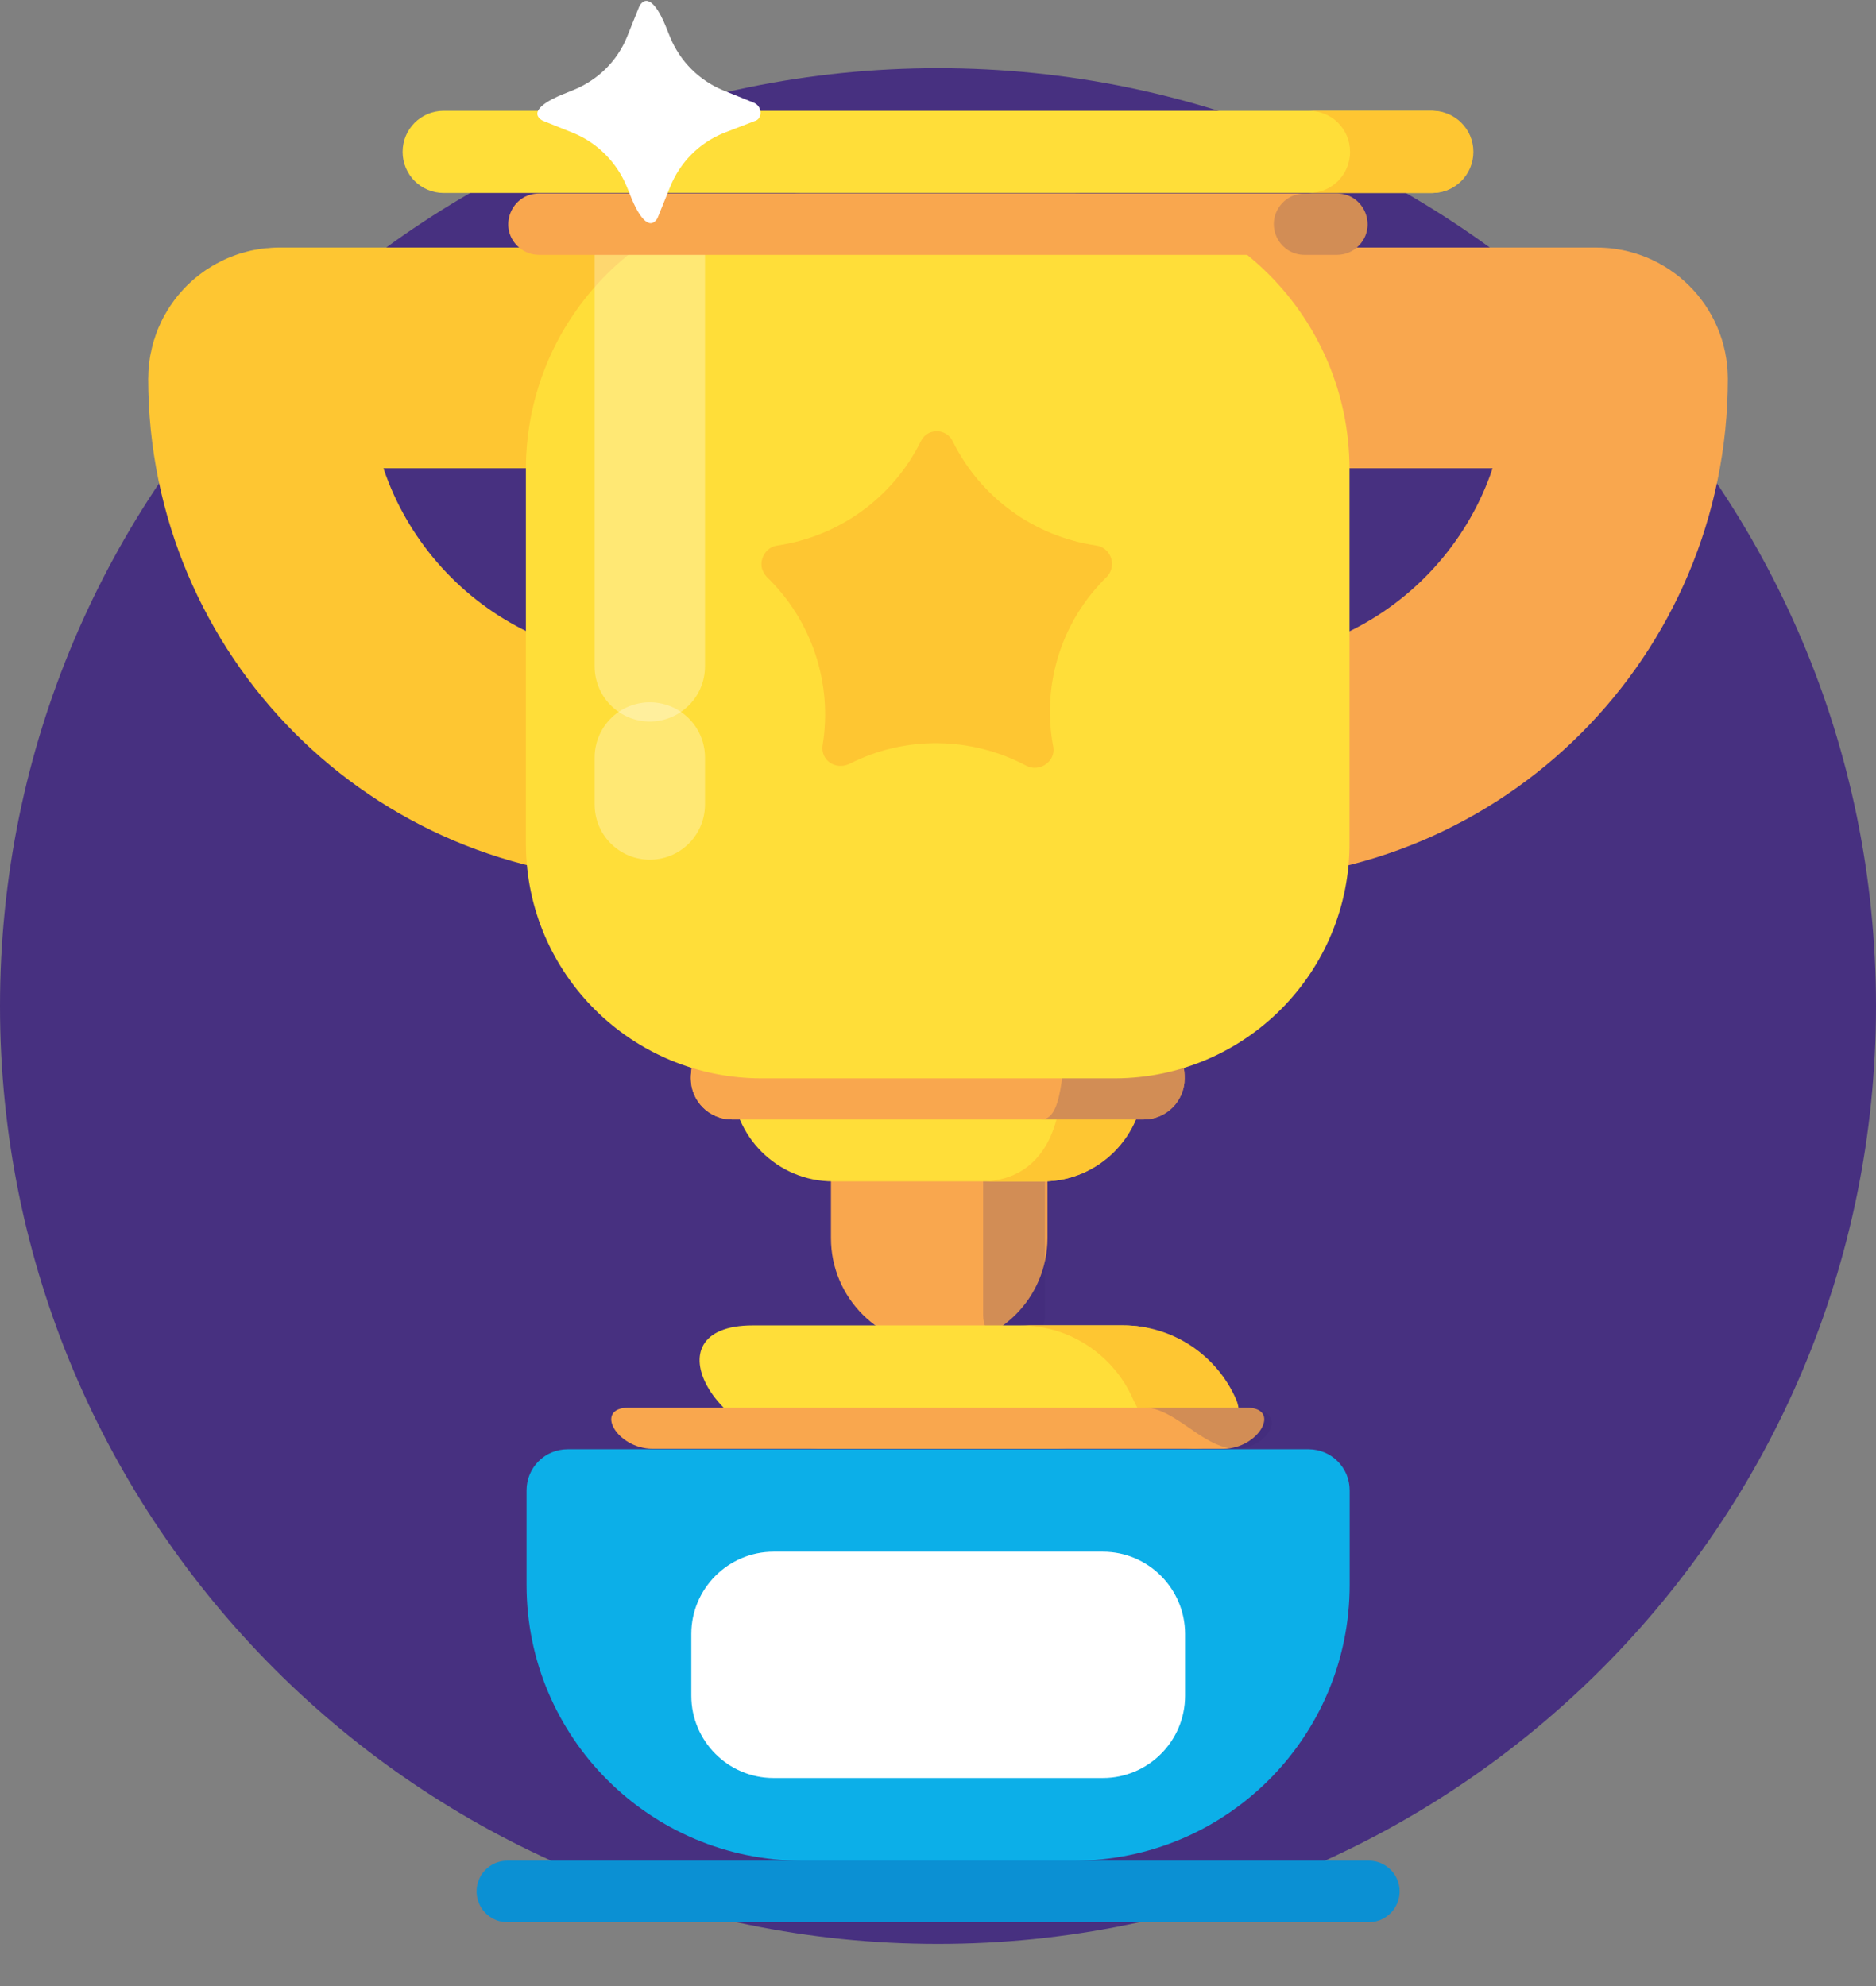
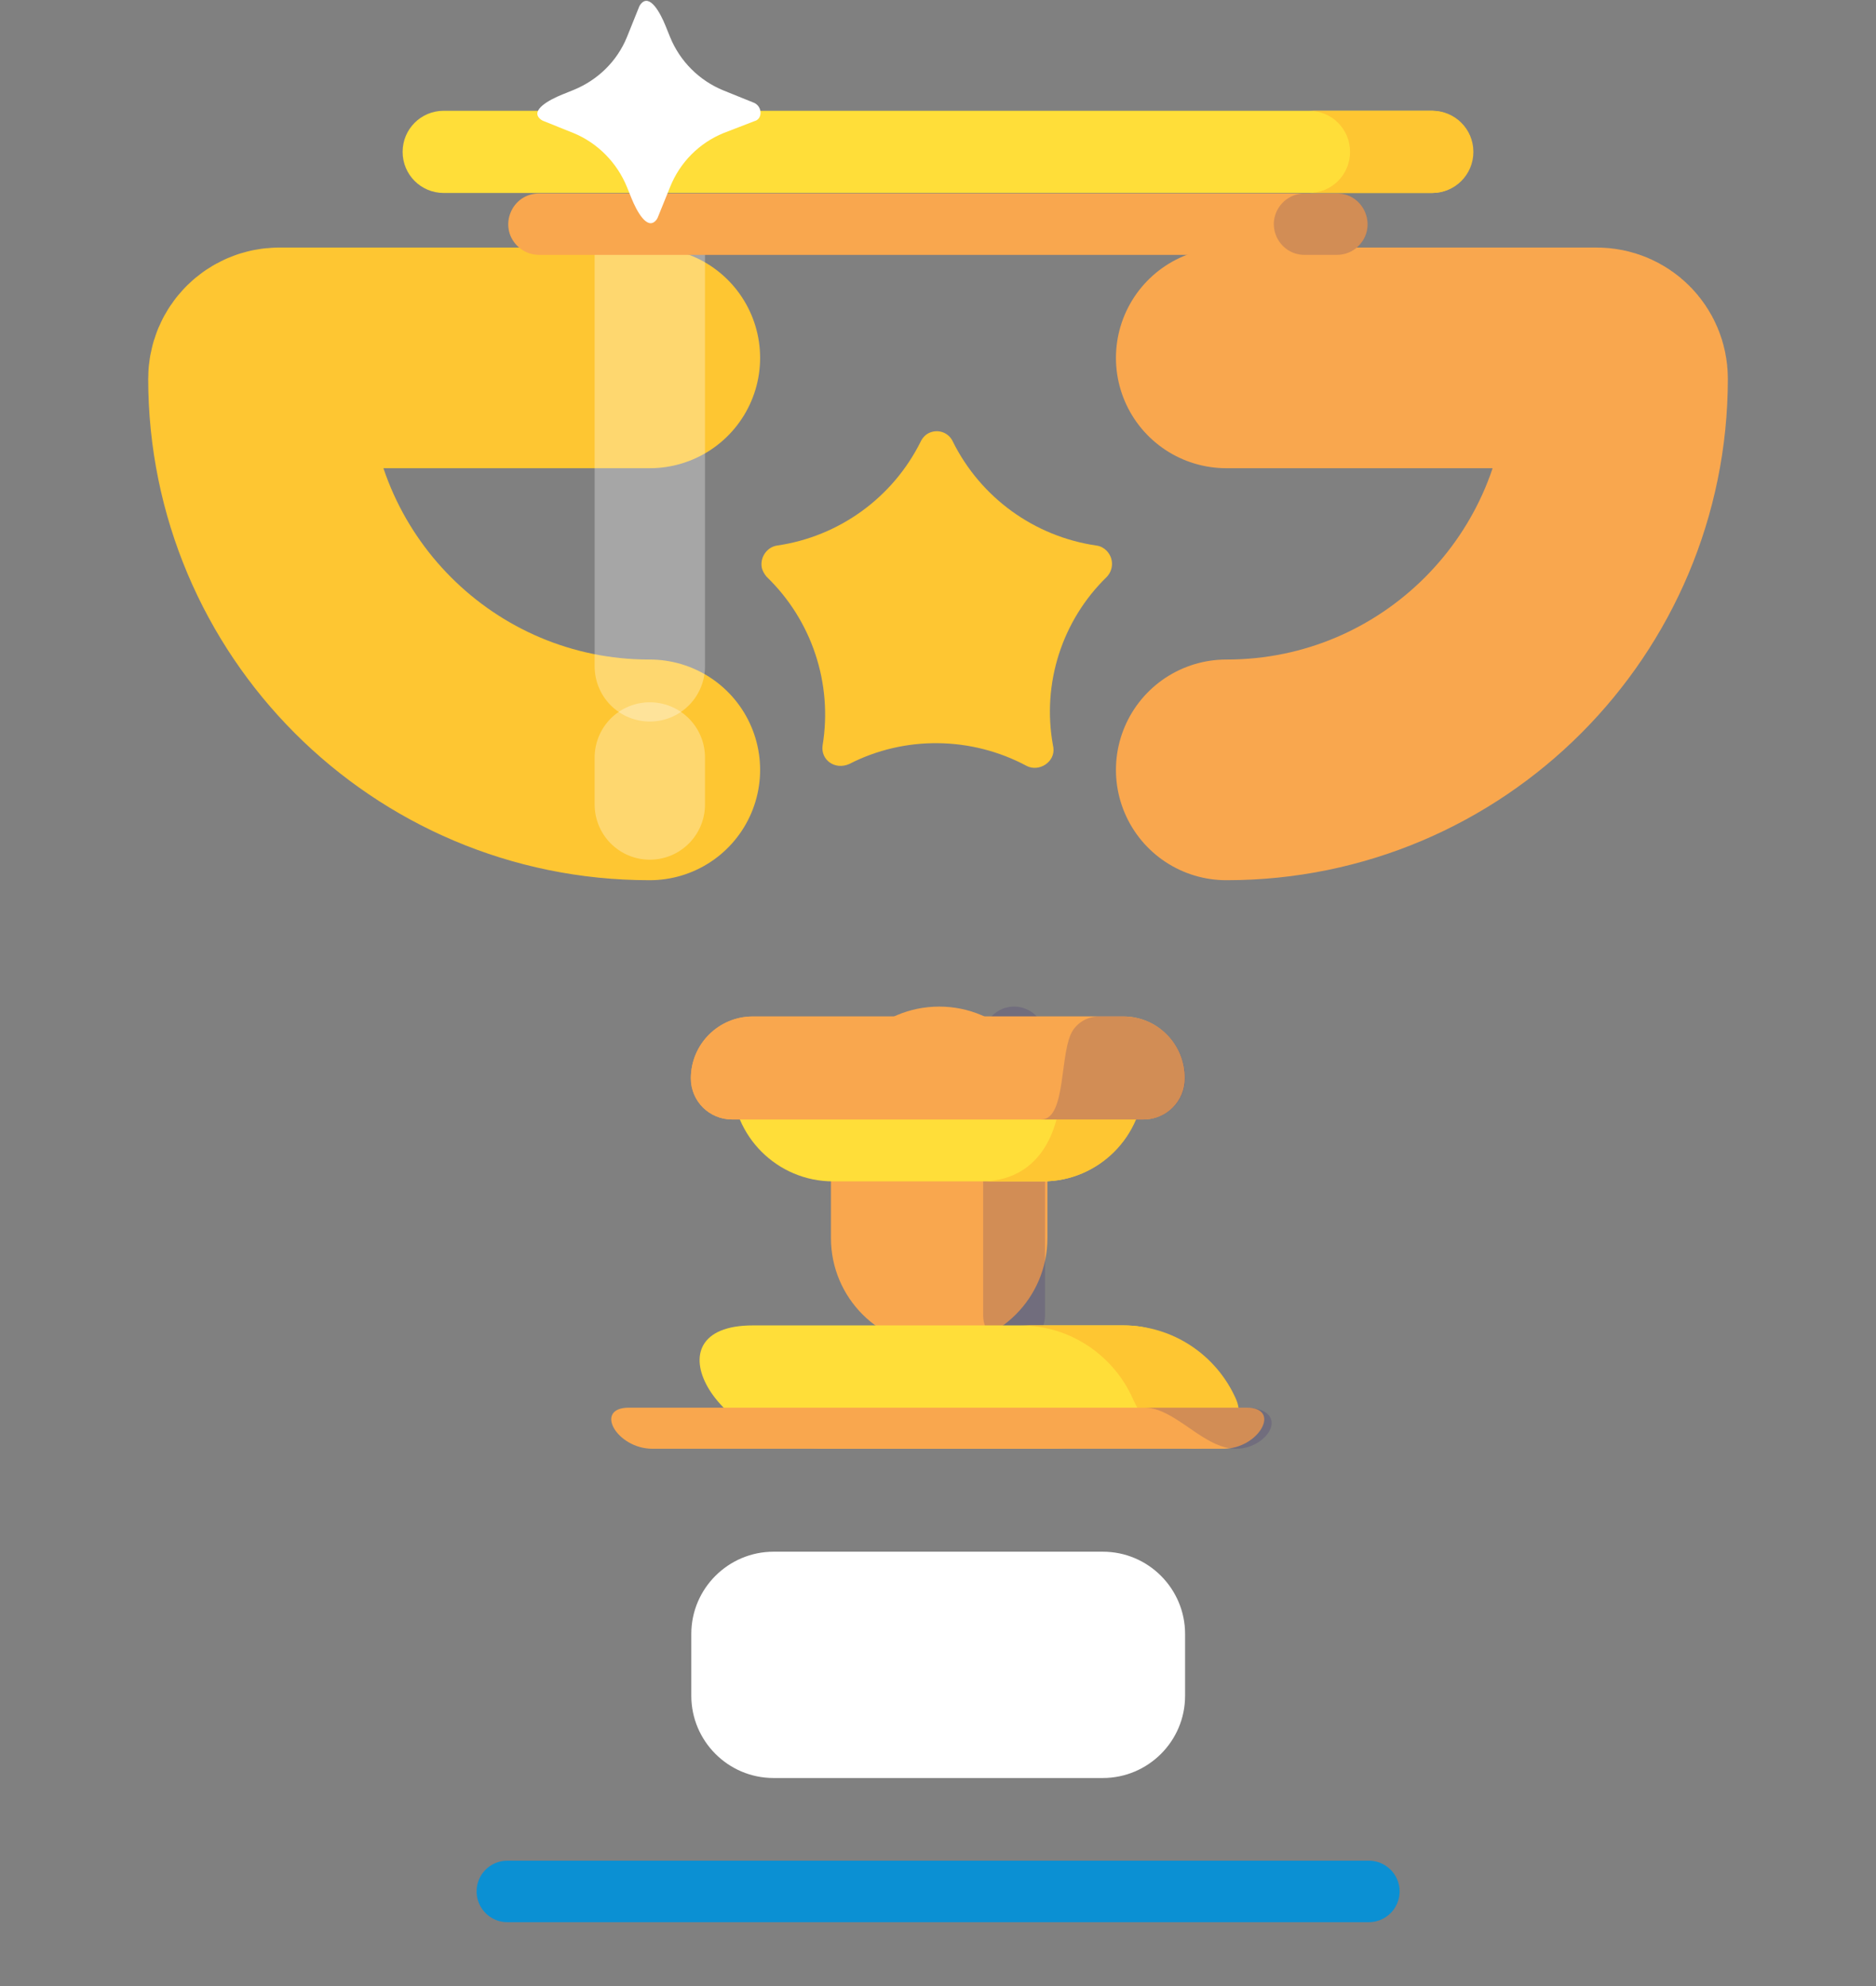
<svg xmlns="http://www.w3.org/2000/svg" width="34" height="36" viewBox="0 0 34 36" fill="none">
  <rect x="0" y="0" width="34" height="36" fill="#808080" stroke="none" />
-   <path d="M17 35.236C26.389 35.236 34 27.625 34 18.236C34 8.847 26.389 1.236 17 1.236C7.611 1.236 0 8.847 0 18.236C0 27.625 7.611 35.236 17 35.236Z" fill="#473080" />
-   <path d="M24.461 28.728C24.461 31.49 22.222 33.728 19.461 33.728H14.543C11.781 33.728 9.543 31.49 9.543 28.728V27.015C9.543 26.602 9.875 26.27 10.288 26.27H23.716C24.128 26.27 24.461 26.602 24.461 27.015V28.728Z" fill="#0CAFE8" />
  <path d="M25.338 34.11C25.457 34.47 25.189 34.842 24.809 34.842H9.194C8.813 34.842 8.545 34.467 8.667 34.106C8.743 33.88 8.955 33.728 9.194 33.728H24.809C25.049 33.728 25.262 33.882 25.338 34.11Z" fill="#0B90D3" />
  <path d="M19.988 32.229H14.019C13.194 32.229 12.529 31.556 12.529 30.739V29.617C12.529 28.792 13.203 28.127 14.019 28.127H19.988C20.814 28.127 21.478 28.801 21.478 29.617V30.739C21.478 31.565 20.805 32.229 19.988 32.229Z" fill="white" />
  <path d="M18.983 22.442V20.207C18.983 19.124 18.105 18.246 17.022 18.246C15.939 18.246 15.06 19.124 15.06 20.207V22.442C15.06 23.525 15.939 24.403 17.022 24.403C18.105 24.403 18.983 23.525 18.983 22.442Z" fill="#F9A74E" />
  <path opacity="0.2" d="M18.94 23.842V18.807C18.94 18.497 18.689 18.246 18.379 18.246C18.07 18.246 17.818 18.497 17.818 18.807V23.842C17.818 24.152 18.07 24.403 18.379 24.403C18.689 24.403 18.94 24.152 18.94 23.842Z" fill="#382673" />
  <path d="M20.357 24.025H13.643C11.704 24.025 12.98 26.26 14.919 26.26H19.087C21.023 26.26 22.294 24.025 20.357 24.025Z" fill="#FFDE39" />
  <path d="M20.355 24.025H18.488C19.402 24.025 20.184 24.573 20.531 25.354C20.741 25.825 21.141 26.26 21.657 26.26C22.172 26.26 22.608 25.825 22.398 25.354C22.051 24.573 21.269 24.025 20.355 24.025Z" fill="#FEC632" />
  <path d="M18.902 21.414H15.097C14.091 21.414 13.266 20.597 13.266 19.583C13.266 19.355 13.45 19.17 13.678 19.17H20.312C20.54 19.17 20.724 19.355 20.724 19.583C20.724 20.588 19.908 21.414 18.902 21.414Z" fill="#FFDE39" />
  <path d="M19.646 19.17C19.418 19.17 19.233 19.355 19.233 19.583C19.233 20.588 18.785 21.414 17.779 21.414H18.901C19.907 21.414 20.732 20.597 20.732 19.583C20.732 19.355 20.547 19.17 20.319 19.17H19.646Z" fill="#FEC632" />
  <path d="M22.592 25.516C23.236 25.516 22.816 26.261 22.172 26.261H11.825C11.178 26.261 10.753 25.516 11.399 25.516H22.592Z" fill="#F9A74E" />
  <path opacity="0.2" d="M22.601 25.516H20.734C20.82 25.516 20.901 25.53 20.978 25.556C21.46 25.721 21.893 26.261 22.403 26.261C22.921 26.261 23.314 25.706 22.821 25.549C22.751 25.527 22.677 25.516 22.601 25.516Z" fill="#382673" />
  <path d="M21.47 19.547C21.475 18.929 20.976 18.425 20.357 18.425H13.643C13.024 18.425 12.521 18.927 12.521 19.547C12.521 19.96 12.854 20.292 13.267 20.292H20.725C21.138 20.292 21.47 19.96 21.47 19.547Z" fill="#F9A74E" />
  <path d="M21.47 19.547C21.475 18.929 20.976 18.425 20.357 18.425H13.643C13.024 18.425 12.521 18.927 12.521 19.547C12.521 19.96 12.854 20.292 13.267 20.292H20.725C21.138 20.292 21.47 19.96 21.47 19.547Z" fill="#F9A74E" />
  <path opacity="0.2" d="M19.913 18.425C19.725 18.425 19.55 18.519 19.446 18.675C19.198 19.048 19.332 20.267 18.885 20.291C18.879 20.292 18.873 20.292 18.867 20.292H20.734C21.147 20.292 21.479 19.96 21.479 19.547C21.479 18.927 20.977 18.425 20.357 18.425H19.913Z" fill="#382673" />
  <path d="M22.225 6.487H28.938C29.147 6.487 29.315 6.656 29.315 6.864V6.864C29.315 10.778 26.147 13.955 22.234 13.955H22.225" stroke="#F9A74E" stroke-width="4" stroke-linecap="round" stroke-linejoin="round" />
  <path d="M11.776 6.487H5.063C4.854 6.487 4.686 6.656 4.686 6.864V6.864C4.686 10.778 7.854 13.955 11.767 13.955H11.776" stroke="#FEC632" stroke-width="4" stroke-linecap="round" stroke-linejoin="round" />
-   <path d="M20.168 19.547H13.822C11.461 19.556 9.54 17.662 9.531 15.301C9.531 15.284 9.531 15.274 9.531 15.257V8.507C9.531 5.746 11.77 3.507 14.531 3.507H19.458C22.219 3.507 24.458 5.746 24.458 8.507V15.257C24.476 17.617 22.573 19.538 20.212 19.547C20.203 19.547 20.185 19.547 20.168 19.547Z" fill="#FFDE39" />
  <path opacity="0.3" d="M11.777 4.62V12.079" stroke="white" stroke-width="2" stroke-linecap="round" stroke-linejoin="round" />
  <path d="M24.62 4.459C24.973 4.109 24.725 3.507 24.228 3.507H9.769C9.272 3.507 9.024 4.109 9.377 4.459C9.481 4.562 9.622 4.62 9.769 4.62H24.228C24.375 4.62 24.516 4.562 24.62 4.459Z" fill="#F9A74E" />
  <path opacity="0.2" d="M23.644 3.507C23.458 3.507 23.285 3.6 23.181 3.754C22.934 4.124 23.199 4.62 23.644 4.62H24.23C24.377 4.62 24.518 4.562 24.622 4.459C24.975 4.109 24.727 3.507 24.23 3.507H23.644Z" fill="#382673" />
  <path d="M25.957 2.008H8.042C7.629 2.008 7.297 2.34 7.297 2.753C7.297 3.166 7.629 3.498 8.042 3.498H25.948C26.361 3.498 26.693 3.166 26.693 2.753C26.702 2.349 26.361 2.017 25.957 2.008Z" fill="#FFDE39" />
  <path d="M25.958 2.008H23.723C24.136 2.008 24.468 2.34 24.468 2.753C24.468 3.166 24.136 3.498 23.723 3.498H25.958C26.37 3.498 26.703 3.166 26.703 2.753C26.703 2.34 26.37 2.008 25.958 2.008Z" fill="#FEC632" />
  <path opacity="0.3" d="M11.777 13.73V14.583" stroke="white" stroke-width="2" stroke-linecap="round" stroke-linejoin="round" />
  <path d="M11.363 0.671L11.587 0.114C11.595 0.099 11.604 0.085 11.614 0.072C11.775 -0.124 11.967 0.233 12.062 0.468L12.144 0.671C12.323 1.111 12.673 1.461 13.113 1.64L13.67 1.865C13.822 1.937 13.822 2.161 13.67 2.197L13.113 2.412C12.673 2.592 12.323 2.942 12.144 3.391L11.919 3.947C11.912 3.963 11.903 3.977 11.893 3.989C11.732 4.185 11.54 3.829 11.445 3.594L11.363 3.391C11.184 2.951 10.833 2.592 10.394 2.412L9.837 2.188C9.821 2.18 9.807 2.171 9.795 2.161C9.599 2 9.955 1.808 10.191 1.713L10.394 1.631C10.833 1.452 11.184 1.111 11.363 0.671Z" fill="white" />
  <path d="M15.393 13.848C16.399 13.331 17.61 13.349 18.606 13.883C18.831 14 19.127 13.812 19.091 13.551L19.083 13.507C18.881 12.39 19.247 11.246 20.061 10.455C20.186 10.32 20.186 10.114 20.052 9.979C20.007 9.934 19.944 9.898 19.872 9.889C18.748 9.726 17.775 9.022 17.269 8.005L17.26 7.986C17.179 7.834 16.991 7.771 16.829 7.852C16.775 7.879 16.73 7.924 16.695 7.986L16.686 8.005C16.18 9.022 15.207 9.726 14.083 9.889C13.903 9.916 13.777 10.096 13.804 10.275C13.813 10.338 13.849 10.401 13.894 10.455C14.714 11.246 15.094 12.391 14.908 13.515C14.873 13.776 15.133 13.964 15.393 13.848Z" fill="#FEC632" />
</svg>